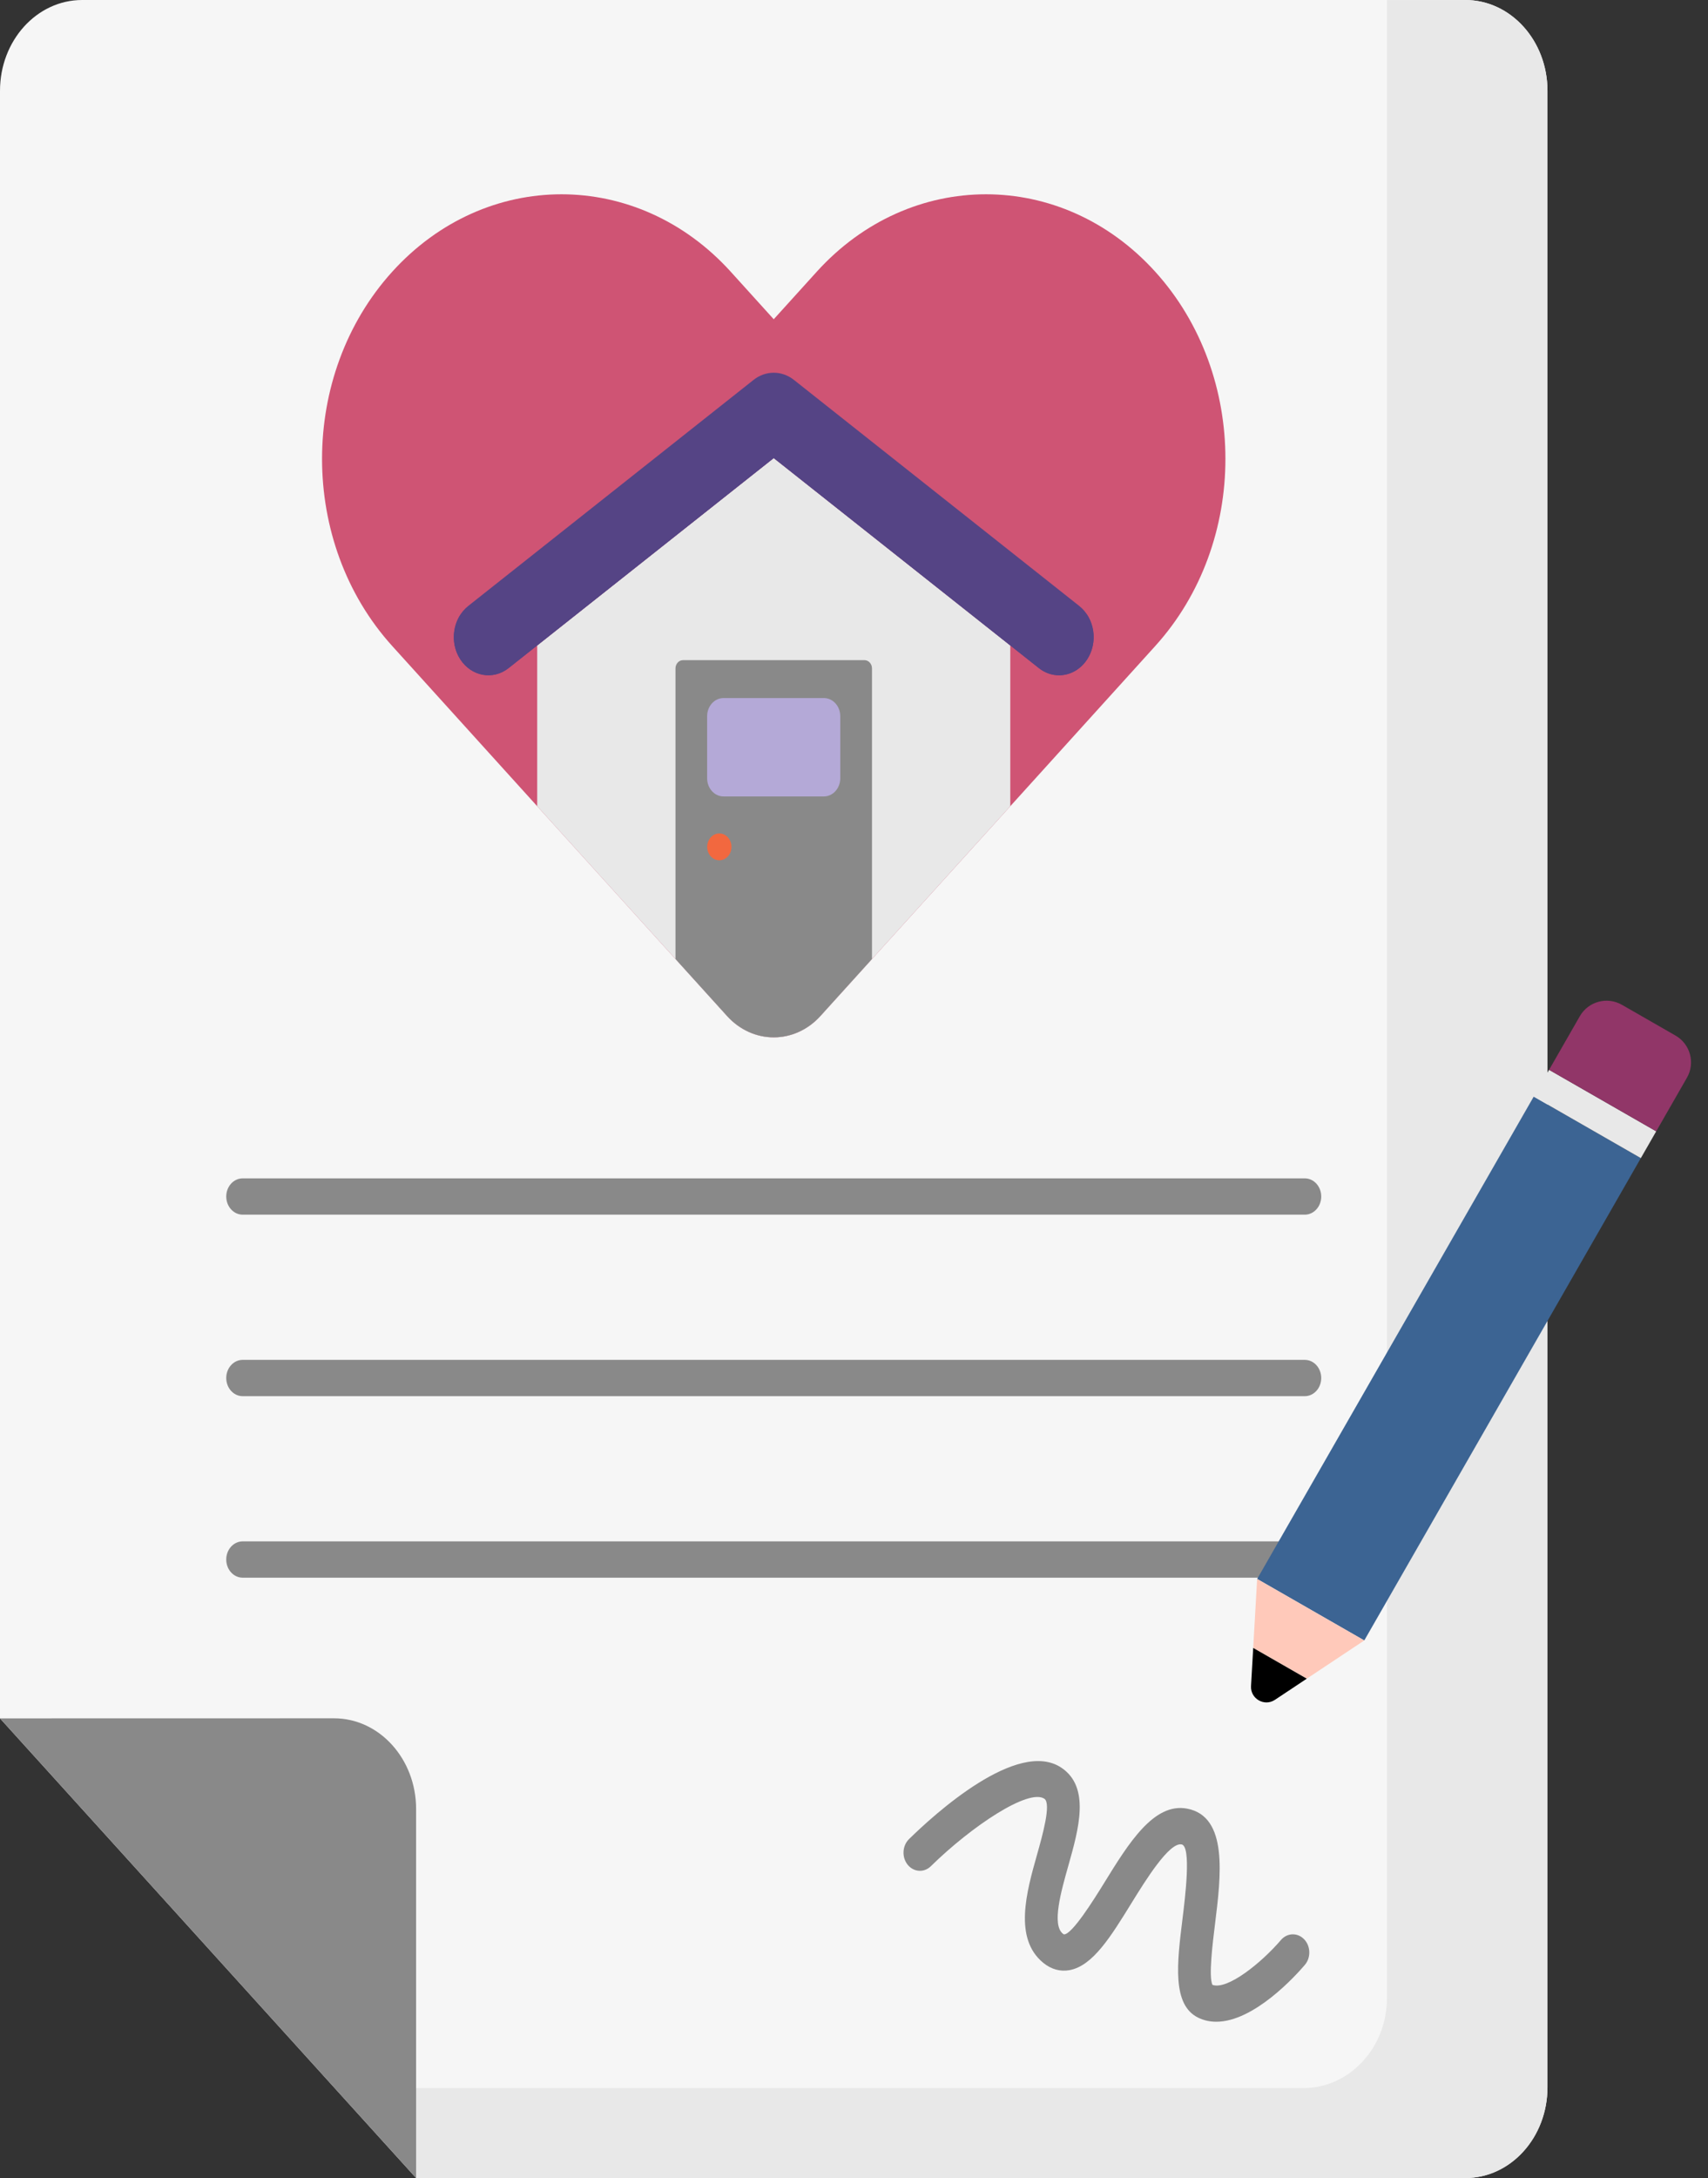
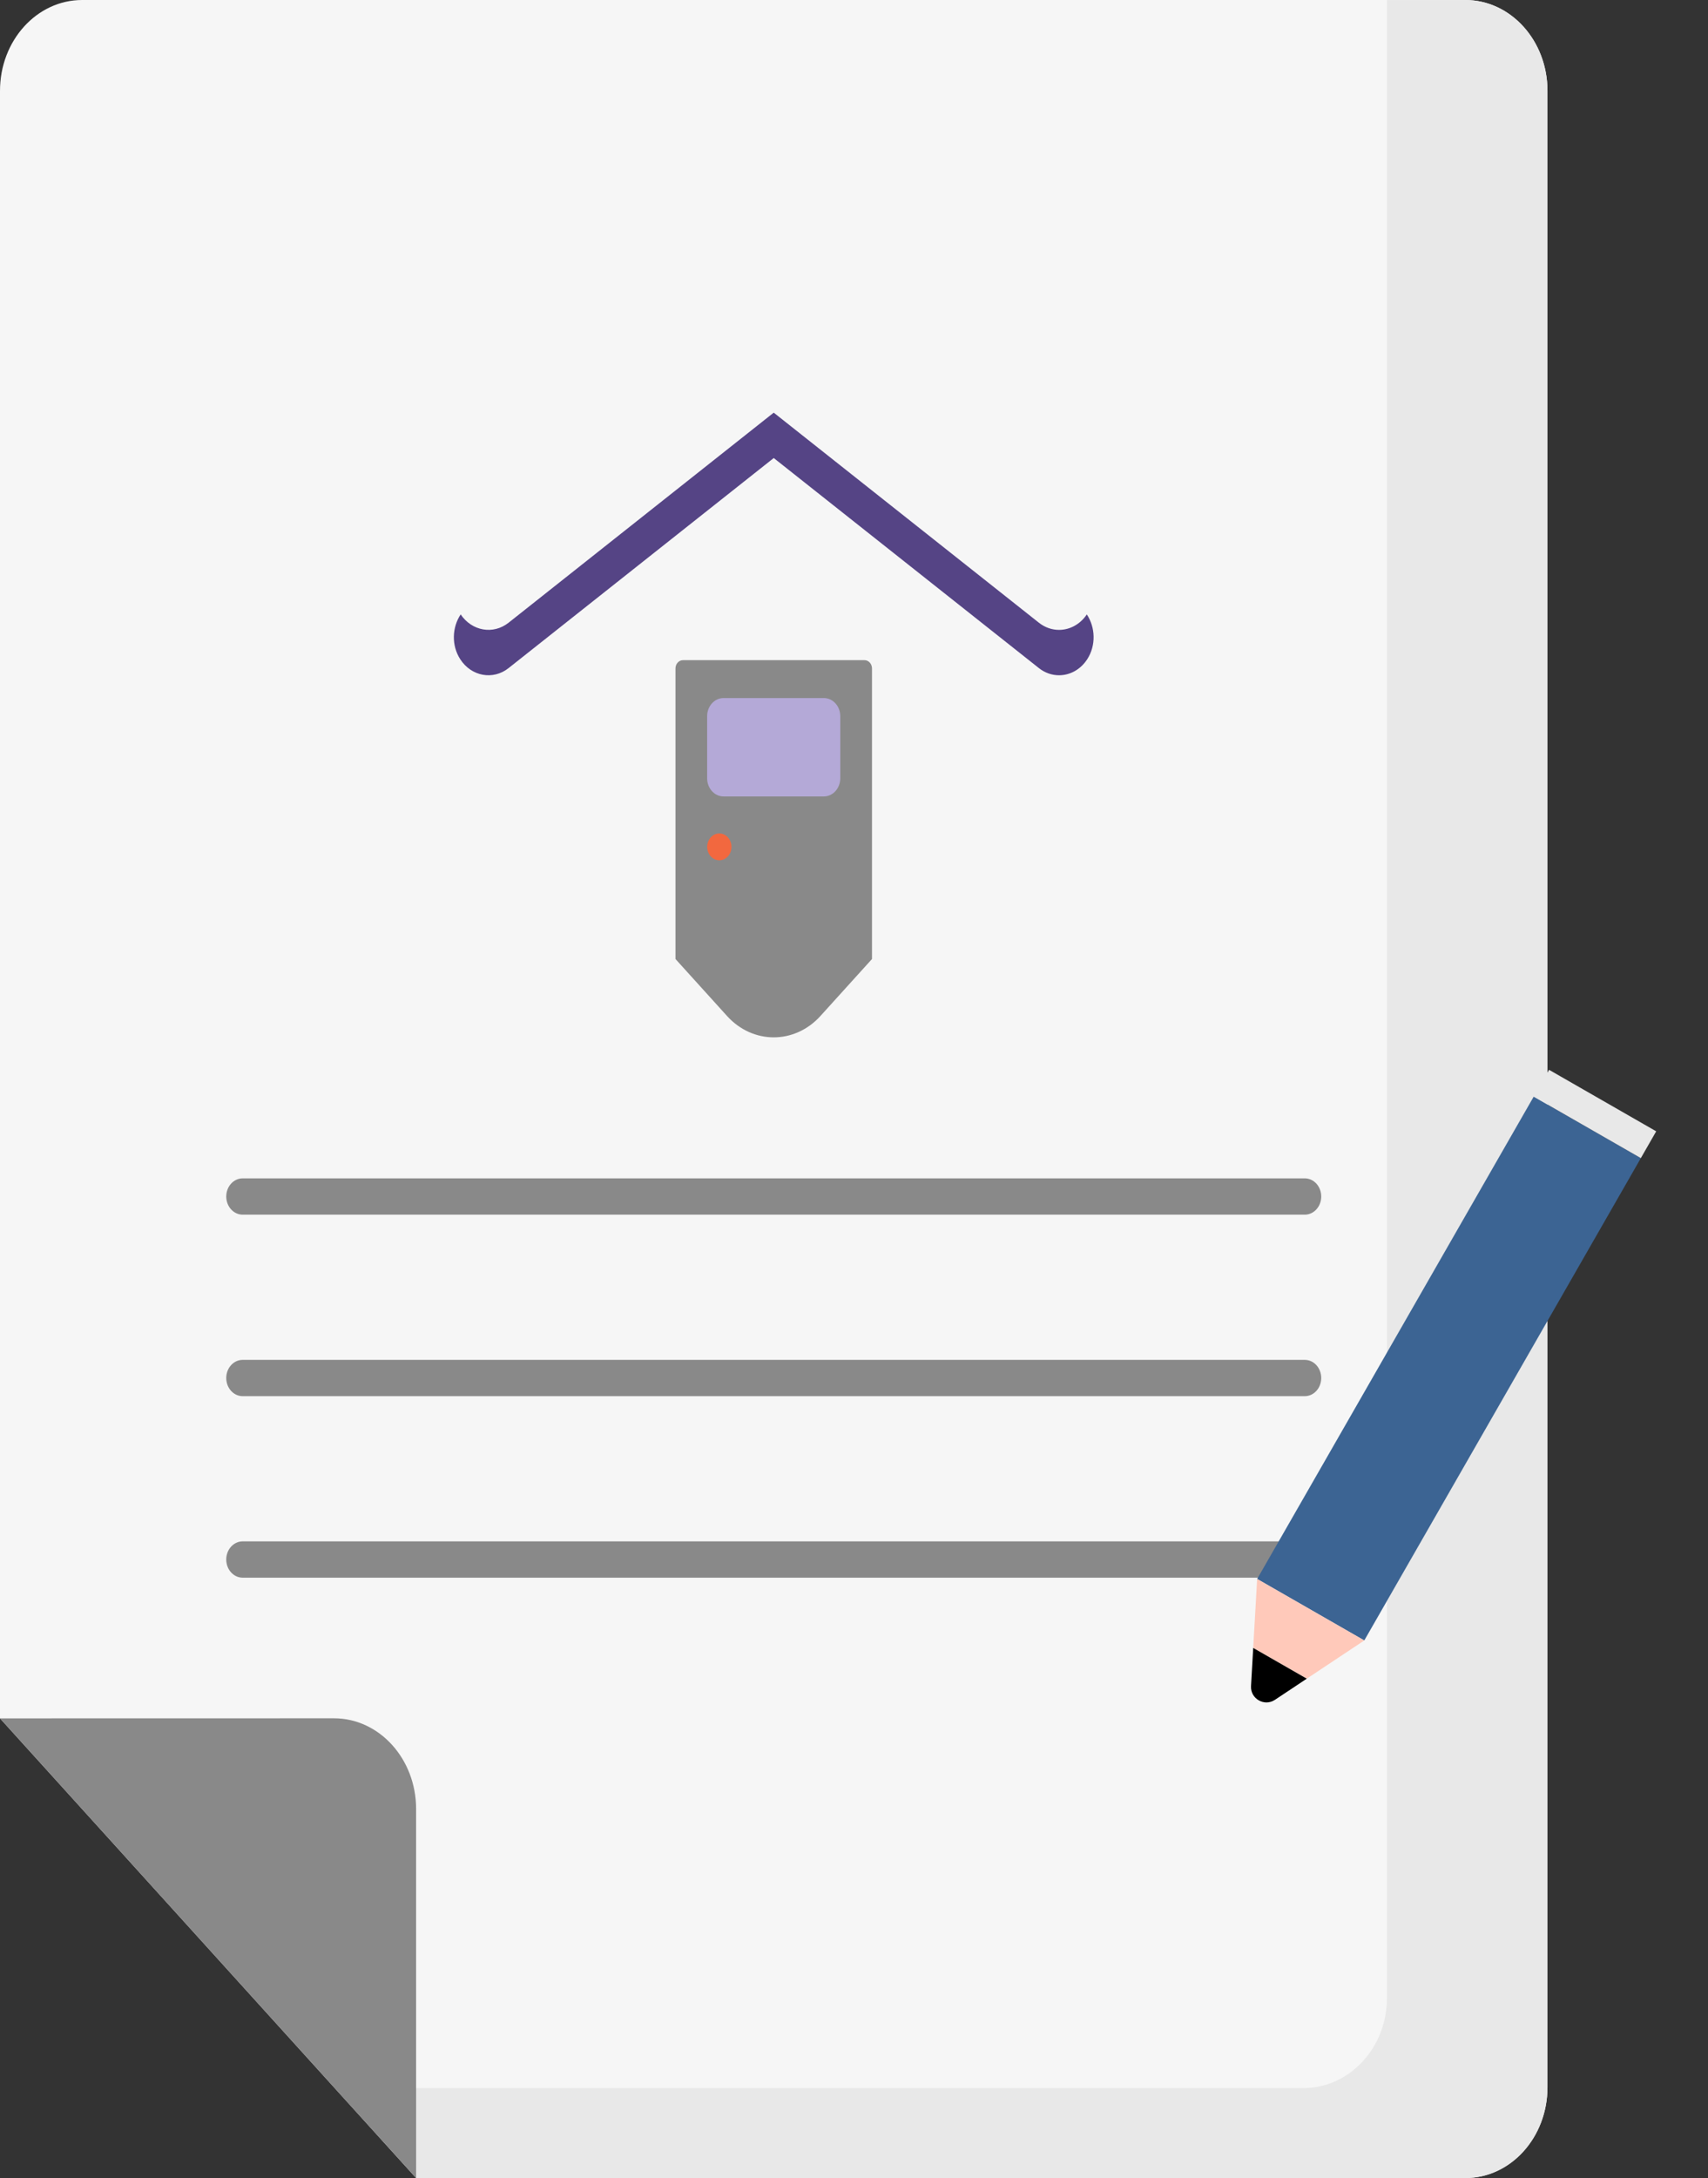
<svg xmlns="http://www.w3.org/2000/svg" width="266" height="339" viewBox="0 0 266 339" fill="none">
  <rect x="0" y="0" width="266" height="339" fill="#333333" stroke="none" />
  <g>
    <path d="M64.805 338.997H228.208C235.272 338.997 240.998 332.673 240.998 324.872V14.125C240.998 6.324 235.272 0 228.208 0H12.79C5.726 0 0 6.324 0 14.125V267.45L64.805 338.997Z" fill="#F6F6F6" />
    <path d="M228.209 0.004H216V311C216 318.801 210.064 325 203 325H64.807L64.807 339H228.21C235.274 339 241 332.676 241 324.875V14.129C240.999 6.327 235.273 0.004 228.209 0.004Z" fill="#E8E8E8" />
    <path d="M64.805 281.567V338.999L0 267.452L52.013 267.442C59.078 267.441 64.805 273.765 64.805 281.567Z" fill="#898989" />
    <animate attributeName="opacity" values="0;0;0;1;1;1" dur="0.4s" />
  </g>
  <g>
    <path d="M203.207 245.555H37.792C36.38 245.555 35.234 244.289 35.234 242.73C35.234 241.171 36.38 239.905 37.792 239.905H203.207C204.619 239.905 205.765 241.171 205.765 242.73C205.765 244.289 204.62 245.555 203.207 245.555Z" fill="#898989" />
    <path d="M203.207 217.304H37.792C36.38 217.304 35.234 216.038 35.234 214.479C35.234 212.919 36.38 211.654 37.792 211.654H203.207C204.619 211.654 205.765 212.919 205.765 214.479C205.765 216.038 204.62 217.304 203.207 217.304Z" fill="#898989" />
    <path d="M203.208 189.054H37.793C36.381 189.054 35.235 187.789 35.235 186.229C35.235 184.67 36.381 183.404 37.793 183.404H203.208C204.62 183.404 205.766 184.67 205.766 186.229C205.766 187.789 204.622 189.054 203.208 189.054Z" fill="#898989" />
    <animate attributeName="opacity" values="0;0;0;1;1;1" dur="1.2s" />
  </g>
  <g>
-     <path d="M61.077 42.302C75.64 26.219 99.249 26.219 113.811 42.302L120.5 49.689L127.19 42.302C141.751 26.219 165.361 26.219 179.923 42.302C194.485 58.383 194.485 84.457 179.923 100.54L173.234 107.927L127.778 158.129C123.759 162.567 117.243 162.567 113.224 158.129L67.766 107.927L61.077 100.54C46.515 84.457 46.515 58.383 61.077 42.302V42.302Z" fill="#CF5474" />
-     <path d="M83.662 100.461V125.481L113.223 158.128C117.242 162.566 123.758 162.566 127.777 158.128L157.338 125.481V100.461L120.499 71.294L83.662 100.461Z" fill="#E8E8E8" />
    <path d="M135.802 104.042C135.802 103.327 135.278 102.747 134.63 102.747H106.37C105.723 102.747 105.198 103.326 105.198 104.042V149.264L113.223 158.128C117.242 162.566 123.758 162.566 127.777 158.128L135.802 149.264V104.042Z" fill="#898989" />
    <path d="M128.303 123.961H112.686C111.273 123.961 110.128 122.696 110.128 121.136V111.471C110.128 109.91 111.273 108.646 112.686 108.646H128.303C129.716 108.646 130.861 109.91 130.861 111.471V121.136C130.861 122.696 129.716 123.961 128.303 123.961V123.961Z" fill="#B4A9D7" />
    <path d="M112.026 133.899C113.07 133.899 113.917 132.963 113.917 131.81C113.917 130.657 113.07 129.721 112.026 129.721C110.981 129.721 110.135 130.657 110.135 131.81C110.135 132.963 110.981 133.899 112.026 133.899Z" fill="#F2683F" />
-     <path d="M164.931 105.105C163.844 105.105 162.745 104.742 161.794 103.989L120.499 71.294L79.206 103.989C76.786 105.904 73.418 105.291 71.683 102.619C69.948 99.946 70.504 96.227 72.924 94.31L117.359 59.128C119.237 57.642 121.764 57.642 123.642 59.128L168.077 94.31C170.497 96.227 171.052 99.946 169.318 102.619C168.264 104.24 166.61 105.105 164.931 105.105V105.105Z" fill="#554485" />
    <path d="M164.931 98.037C163.844 98.037 162.745 97.674 161.794 96.921L120.499 64.226L79.206 96.921C76.811 98.815 73.495 98.229 71.744 95.629C70.396 97.65 70.286 100.464 71.683 102.614C73.418 105.286 76.786 105.899 79.206 103.984L120.5 71.289L161.794 103.984C162.745 104.737 163.843 105.1 164.931 105.1C166.609 105.1 168.264 104.237 169.317 102.615C170.712 100.465 170.603 97.654 169.258 95.633C168.203 97.2 166.581 98.037 164.931 98.037Z" fill="#554485" />
    <animate attributeName="opacity" values="0;0;0;1;1;1" dur="0.8s" />
  </g>
  <g>
-     <path d="M189.42 314.67C188.462 314.67 187.522 314.481 186.622 314.046C182.502 312.056 183.309 305.536 184.163 298.633C184.58 295.26 185.557 287.363 184.018 287.07C182.091 286.707 178.408 292.651 176.214 296.205C172.982 301.444 170.19 305.969 166.57 306.639C165.123 306.906 163.697 306.507 162.455 305.485C157.833 301.677 159.868 294.469 161.502 288.676C162.344 285.696 163.751 280.708 162.651 279.966C160.221 278.324 151.379 284.18 144.966 290.466C143.91 291.501 142.293 291.395 141.356 290.23C140.418 289.063 140.513 287.279 141.569 286.243C145.411 282.473 158.475 270.527 165.319 275.146C169.822 278.186 167.997 284.652 166.387 290.359C165.232 294.449 163.795 299.54 165.514 300.956C165.617 301.041 165.679 301.068 165.695 301.071C166.932 301.143 170.355 295.667 171.986 293.024C175.778 286.877 179.706 280.516 184.881 281.502C191.296 282.716 190.152 291.966 189.231 299.397C188.848 302.492 188.214 307.612 188.818 308.93C191.164 309.773 196.474 305.475 199.491 301.949C200.46 300.815 202.078 300.764 203.106 301.836C204.133 302.907 204.179 304.695 203.209 305.83C201.799 307.481 195.306 314.67 189.42 314.67V314.67Z" fill="#898989" />
    <animate attributeName="opacity" values="0;0;0;1;1;1" dur="1.6s" />
  </g>
  <g>
    <path d="M238.858 170.681L255.541 180.253L212.469 255.326L195.786 245.754L238.858 170.681Z" fill="#3C6493" />
    <path d="M212.469 255.325L195.786 245.754L195.171 256.488L203.512 261.274L212.469 255.325Z" fill="#FFC9BA" />
    <path d="M195.171 256.489L194.832 262.423C194.719 264.401 196.911 265.659 198.562 264.563L203.512 261.275L195.171 256.489Z" fill="black" />
    <path d="M241.251 166.511L257.934 176.082L255.541 180.253L238.858 170.681L241.251 166.511Z" fill="#E8E8E8" />
-     <path d="M260.941 161.179L252.599 156.393C250.295 155.071 247.358 155.866 246.036 158.171L241.25 166.512L257.933 176.084L262.719 167.742C264.041 165.438 263.245 162.501 260.941 161.179Z" fill="#913668" />
    <animate attributeName="opacity" values="0;0;0;1;1;1" dur="0.8s" />
    <animateTransform attributeName="transform" attributeType="XML" type="rotate" from="0 312 256" to="-18 312 250" begin="0.7s" dur="0.6s" />
    <animateTransform attributeName="transform" attributeType="XML" type="rotate" from="-18 312 256" to="0 312 250" begin="1.3s" dur="0.6s" />
  </g>
</svg>